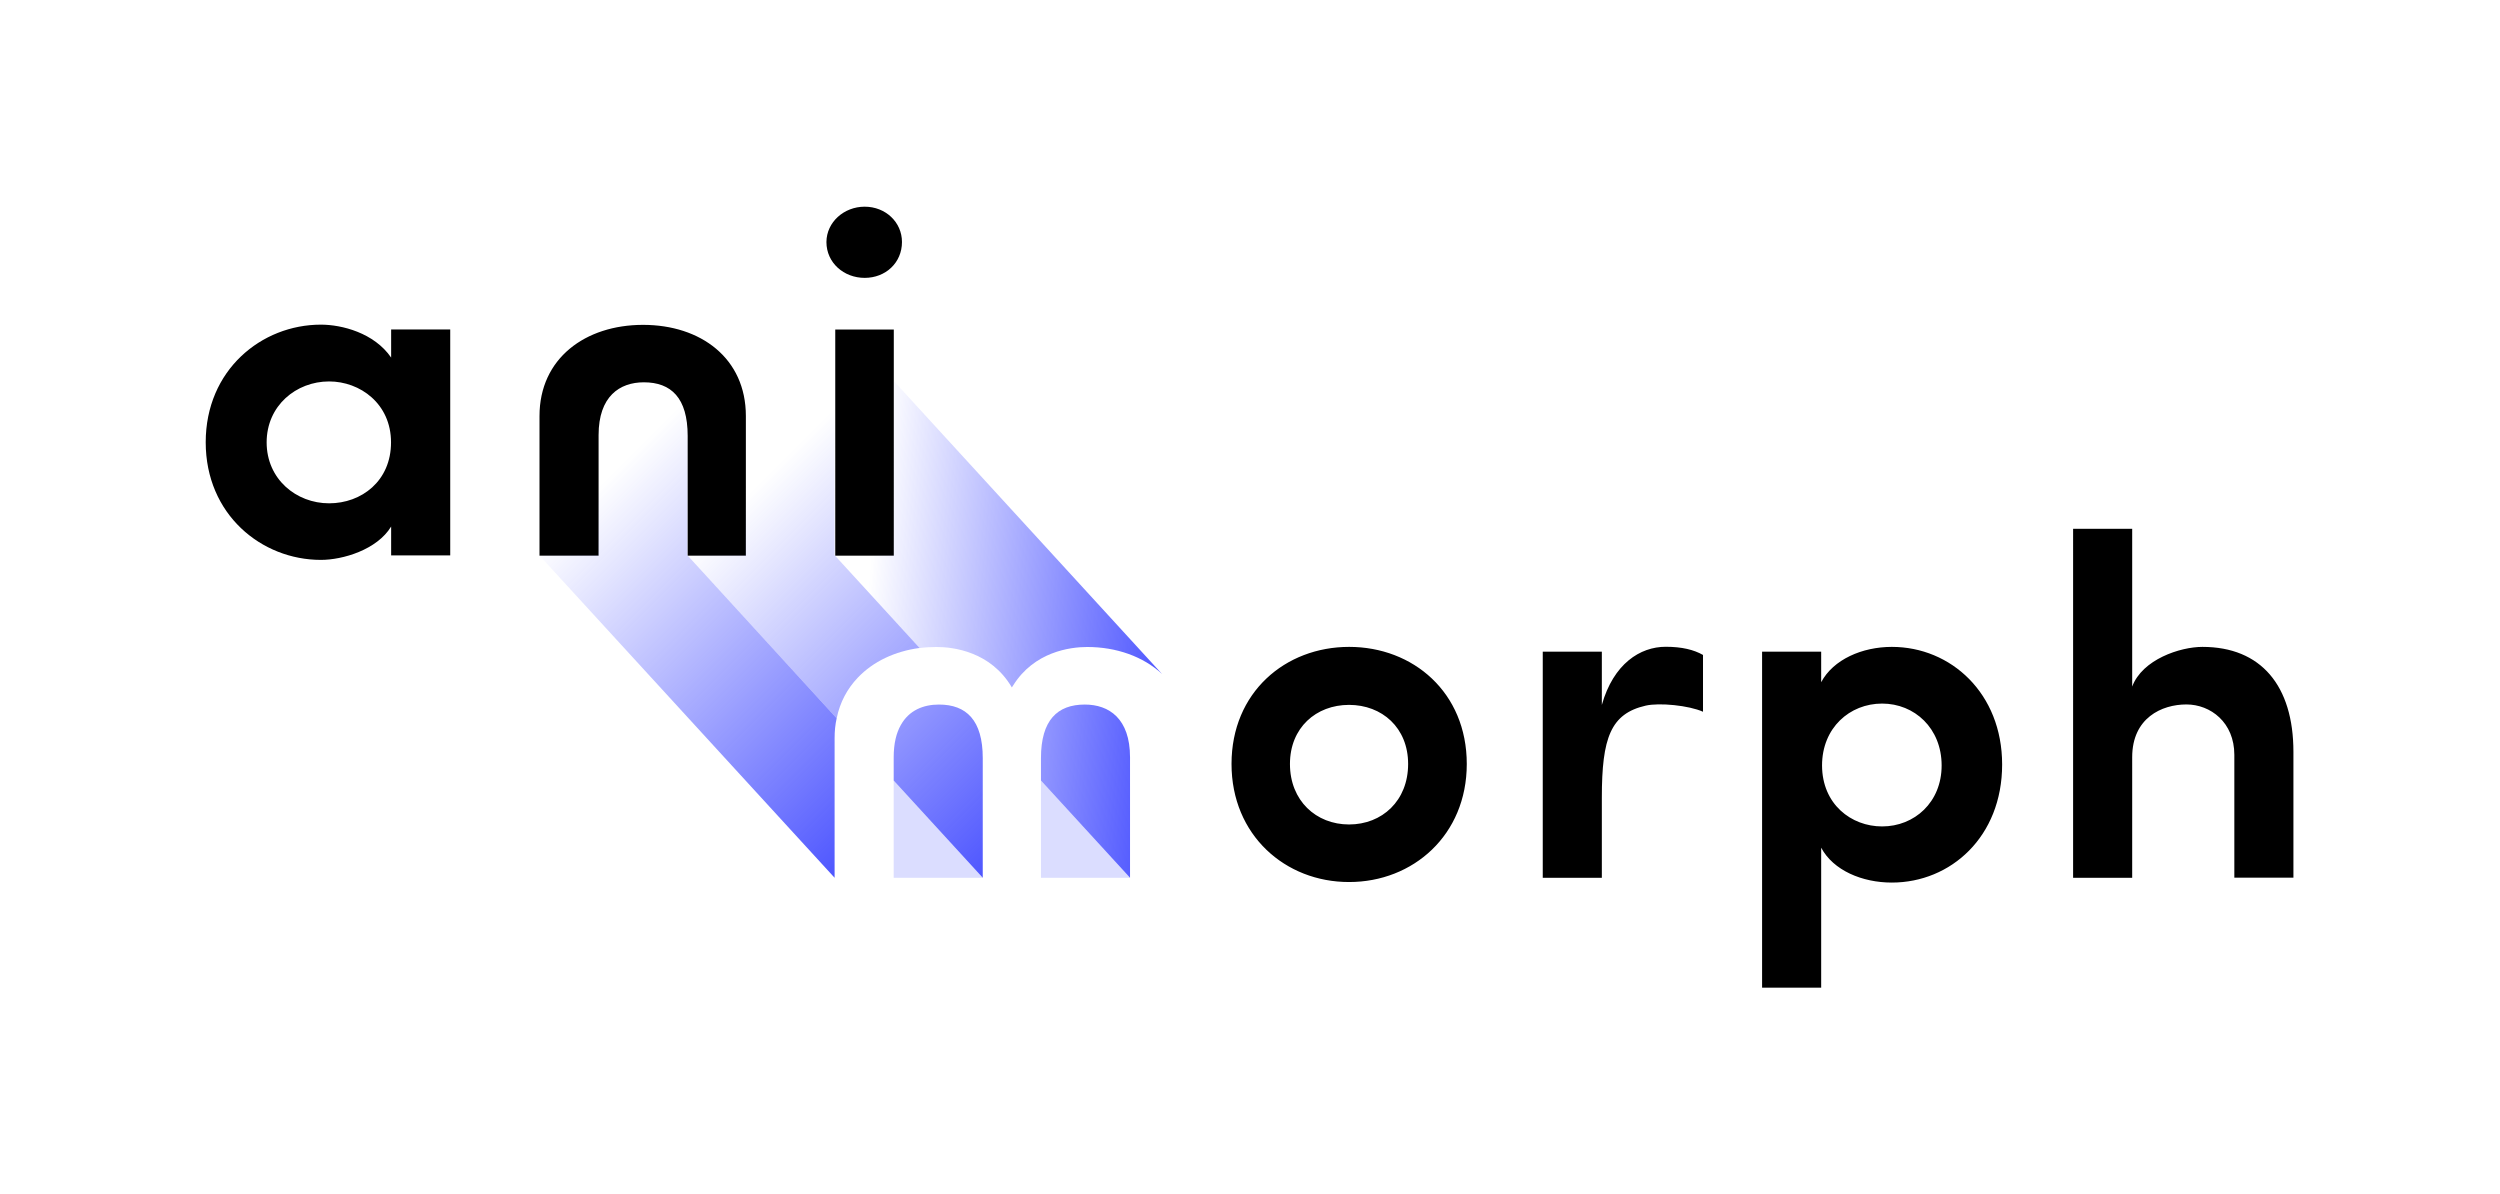
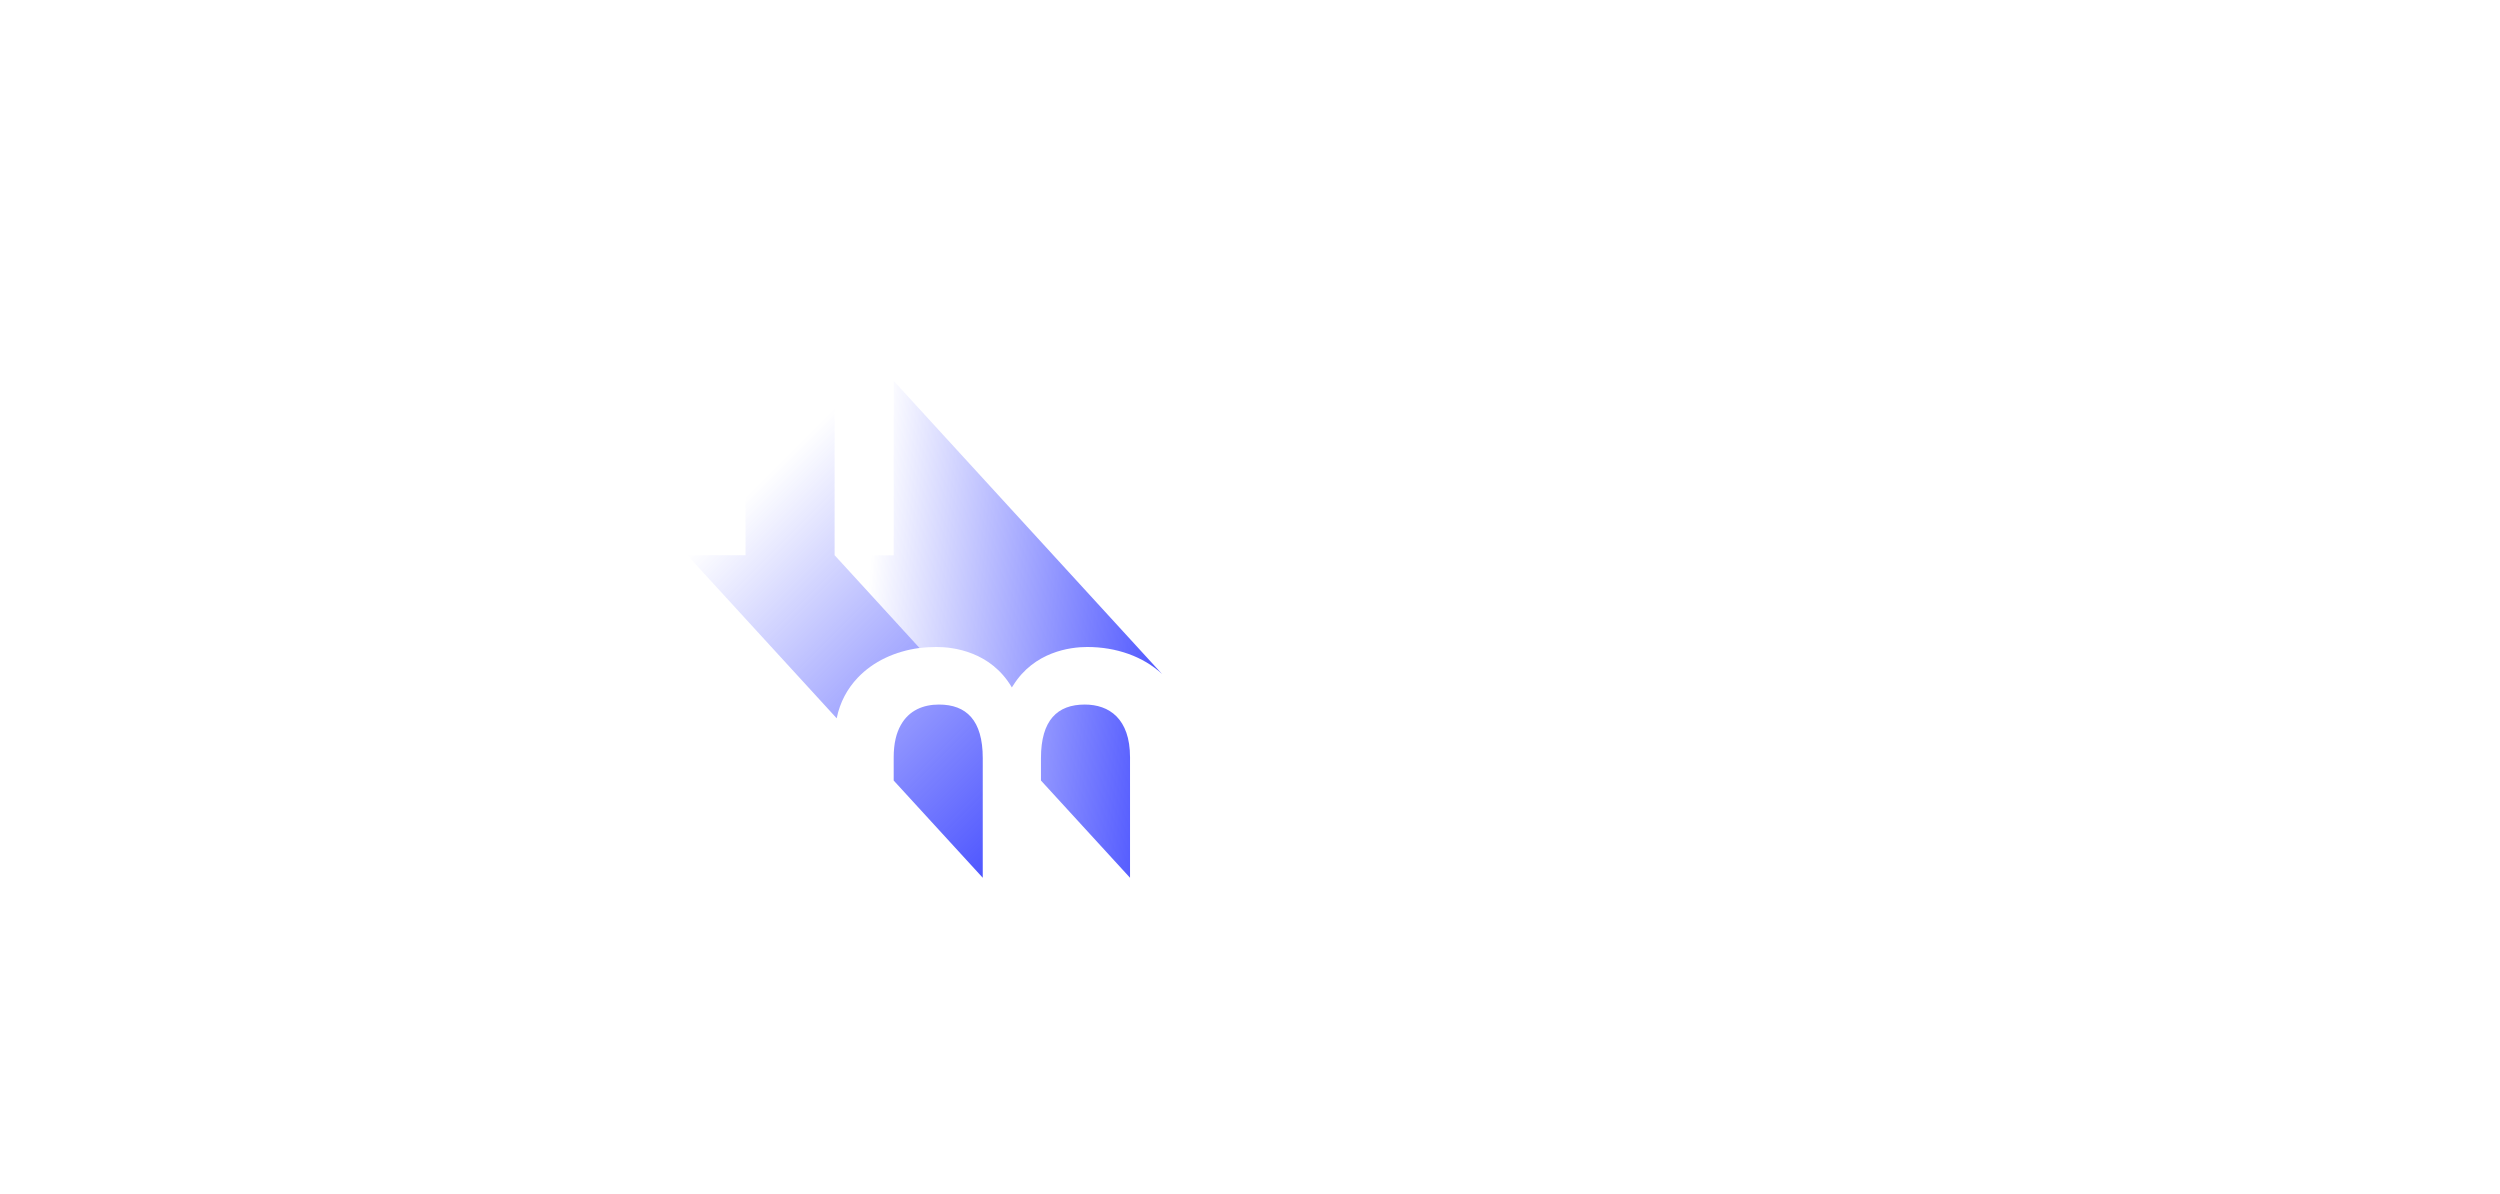
<svg xmlns="http://www.w3.org/2000/svg" version="1.1" id="Ms" x="0px" y="0px" viewBox="0 0 229.33 109.55" style="enable-background:new 0 0 229.33 109.55;" xml:space="preserve">
  <style type="text/css">
	.st0{fill:#FFFFFF;}
	.st1{fill:#4E56FF;}
	.st2{fill:none;}
	.st3{fill:url(#SVGID_1_);}
	.st4{fill:url(#SVGID_00000145755275016239394910000001934726150287593600_);}
	.st5{fill:url(#SVGID_00000098187830851300130690000005140905709784150161_);}
	.st6{opacity:0.3;fill:#4E56FF;}
	.st7{fill:url(#SVGID_00000075883952744344498910000016499673597078141591_);}
	.st8{fill:url(#SVGID_00000139277532436222887980000004339846625668528550_);}
	.st9{fill:url(#SVGID_00000149377485831951103110000006892292341667532434_);}
	.st10{opacity:0.3;}
	.st11{opacity:0.2;fill:#4E56FF;}
	.st12{fill:url(#SVGID_00000066475498549072509980000016465655493122076350_);}
	.st13{fill:url(#SVGID_00000129892046042995540810000002839867371108691133_);}
	.st14{fill:url(#SVGID_00000094602528538325768410000014254172074117311883_);}
	.st15{fill:url(#SVGID_00000145767969233484841930000015101473056658606487_);}
	.st16{fill:url(#SVGID_00000080192152092490709750000006292911444624941455_);}
	.st17{fill:url(#SVGID_00000076602812415587625520000015206537060594859139_);}
	.st18{opacity:0.5;fill:#FFFFFF;}
	.st19{fill:url(#SVGID_00000111189700652045542950000017128399889905581744_);}
	.st20{fill:url(#SVGID_00000023986635020780658950000006332637687090502813_);}
	.st21{fill:url(#SVGID_00000135684776243329715460000015735918086871457460_);}
	.st22{fill:url(#SVGID_00000031894908998401289240000005358781640324398235_);}
	.st23{fill:url(#SVGID_00000149365550213313102770000003812937491051008702_);}
	.st24{fill:url(#SVGID_00000007426295140168125550000016229581498948979602_);}
	.st25{fill:url(#SVGID_00000165218483569828614420000000418847338265841073_);}
	.st26{fill:url(#SVGID_00000123412952216913451240000017288790087264363958_);}
	.st27{fill:url(#SVGID_00000056399133493700297600000018269550920982270106_);}
</style>
-   <path d="M35.88,48.3c-1.29,2.13-4.44,3.06-6.44,3.06c-5.46,0-10.57-4.17-10.57-10.79c0-6.62,5.11-10.79,10.57-10.79  c1.91,0,4.88,0.75,6.44,3.02v-2.58h5.42v20.73h-5.42V48.3z M30.19,46.17c2.97,0,5.68-2.04,5.68-5.59c0-3.55-2.84-5.59-5.68-5.59  c-3.02,0-5.73,2.22-5.73,5.59C24.46,43.95,27.17,46.17,30.19,46.17z M79.32,18.96c1.91,0,3.42,1.42,3.42,3.24  c0,1.91-1.51,3.29-3.42,3.29c-1.91,0-3.51-1.38-3.51-3.29C75.82,20.38,77.42,18.96,79.32,18.96z M81.99,50.97h-5.37V30.23h5.37  V50.97z M68.42,38.16c0-5.3-4.14-8.36-9.43-8.36s-9.5,3.07-9.5,8.36v12.81h5.42V39.91c0-3.55,1.93-4.84,4.15-4.84  c2.51,0,4.02,1.43,4.02,4.91v10.99h5.34C68.42,50.97,68.42,38.16,68.42,38.16z M112.97,70.08c0-6.57,4.93-10.74,10.79-10.74  c5.86,0,10.79,4.17,10.79,10.74c0,6.53-4.93,10.83-10.79,10.83C117.9,80.92,112.97,76.61,112.97,70.08z M129.17,70.08  c0-3.33-2.4-5.42-5.42-5.42c-3.02,0-5.42,2.09-5.42,5.42c0,3.37,2.4,5.55,5.42,5.55C126.78,75.63,129.17,73.46,129.17,70.08z   M146.94,80.52h-5.42V59.78h5.42v4.88c1.07-3.77,3.51-5.33,5.86-5.33c1.47,0,2.58,0.27,3.42,0.75v5.21  c-1.29-0.58-4.01-0.85-5.26-0.56c-3.21,0.74-4.02,2.94-4.02,8.44V80.52z M167.06,62.58c1.11-2.09,3.77-3.24,6.48-3.24  c5.42,0,10.12,4.26,10.12,10.79c0,6.62-4.71,10.83-10.12,10.83c-2.71,0-5.37-1.11-6.48-3.2V90.6h-5.42V59.78h5.42V62.58z   M172.65,75.81c2.97,0,5.46-2.22,5.46-5.59c0-3.42-2.49-5.68-5.46-5.68s-5.51,2.22-5.51,5.68  C167.15,73.77,169.81,75.81,172.65,75.81z M195.59,80.52h-5.42V48.51h5.42v14.47c0.93-2.49,4.4-3.64,6.44-3.64  c5.37,0,8.35,3.55,8.35,9.63v11.54h-5.42V69.24c0-2.97-2.18-4.62-4.4-4.62c-2.26,0-4.97,1.24-4.97,4.84V80.52z" />
-   <path class="st11" d="M103.66,80.52h-8.17V71.6L103.66,80.52z M81.98,71.6v8.92h8.17L81.98,71.6z" />
  <linearGradient id="SVGID_1_" gradientUnits="userSpaceOnUse" x1="51.588" y1="40.668" x2="84.004" y2="73.084">
    <stop offset="0.112" style="stop-color:#4E56FF;stop-opacity:0" />
    <stop offset="1" style="stop-color:#4E56FF" />
  </linearGradient>
-   <path class="st3" d="M76.75,65.89c-0.13,0.57-0.19,1.18-0.19,1.82v12.81l-27.1-29.59h5.42V39.88c0-3.56,1.93-4.84,4.15-4.84  c2.51,0,4.02,1.43,4.02,4.91v10.98L76.75,65.89z" />
  <linearGradient id="SVGID_00000103237786378742392730000003453209348758005412_" gradientUnits="userSpaceOnUse" x1="76.098" y1="56.268" x2="106.855" y2="58.959">
    <stop offset="0.108" style="stop-color:#4E56FF;stop-opacity:0" />
    <stop offset="1" style="stop-color:#4E56FF" />
  </linearGradient>
  <path style="fill:url(#SVGID_00000103237786378742392730000003453209348758005412_);" d="M106.6,61.83  c-1.73-1.61-4.2-2.48-6.87-2.48c-1.54,0-4.86,0.42-6.8,3.54c-0.04,0.06-0.08,0.11-0.11,0.17c-1.93-3.28-5.34-3.71-6.91-3.71  c-0.53,0-1.05,0.03-1.56,0.1l-7.79-8.51h5.42v-16L106.6,61.83z M99.51,64.63c-2.51,0-4.02,1.43-4.02,4.91v2.06l8.17,8.92V69.47  C103.66,65.91,101.73,64.63,99.51,64.63z" />
  <linearGradient id="SVGID_00000165221687820573536240000005510461031240857020_" gradientUnits="userSpaceOnUse" x1="66.374" y1="40.446" x2="98.303" y2="72.375">
    <stop offset="0.112" style="stop-color:#4E56FF;stop-opacity:0" />
    <stop offset="1" style="stop-color:#4E56FF" />
  </linearGradient>
  <path style="fill:url(#SVGID_00000165221687820573536240000005510461031240857020_);" d="M84.35,59.44  c-2.24,0.3-4.25,1.23-5.67,2.73c-0.95,1-1.63,2.24-1.93,3.72l-13.7-14.96h5.34V39.95c0-3.48,8.17-8.58,8.17-5.02v16L84.35,59.44z   M86.13,64.63c-1.43,0-2.74,0.53-3.49,1.87c-0.42,0.73-0.66,1.71-0.66,2.97v2.13l8.17,8.92V69.54  C90.15,66.06,88.64,64.63,86.13,64.63z" />
</svg>